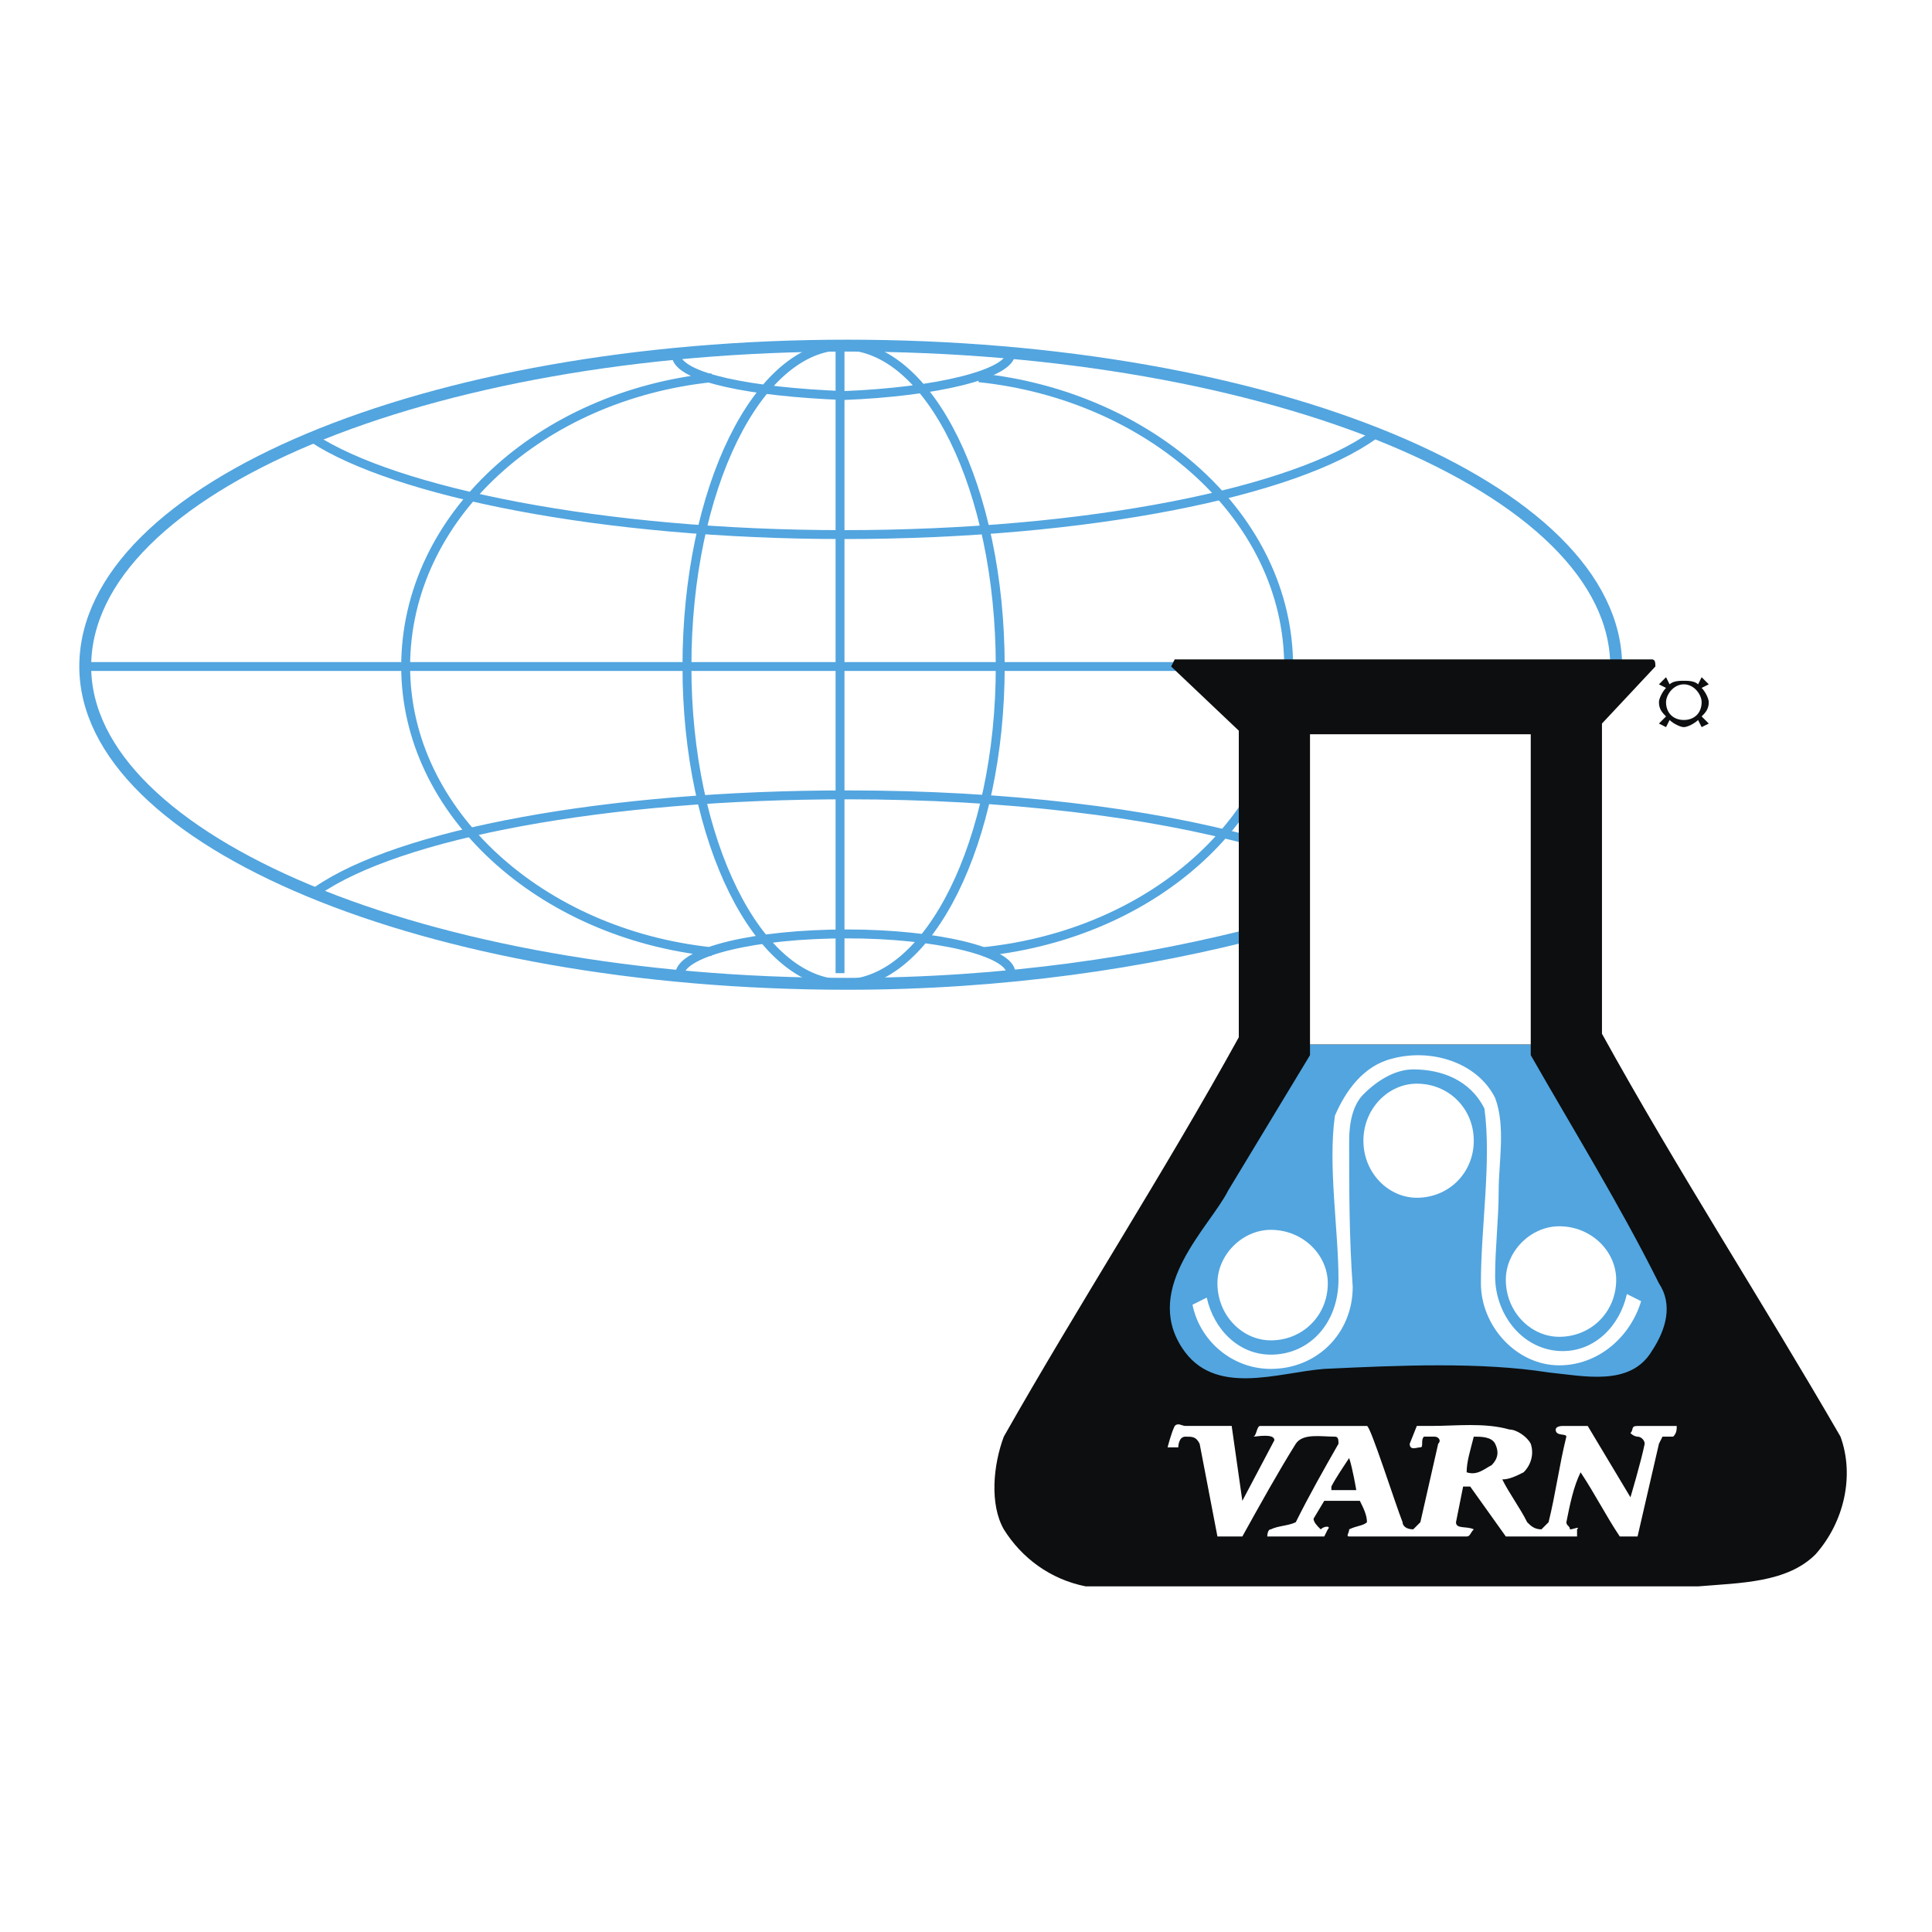
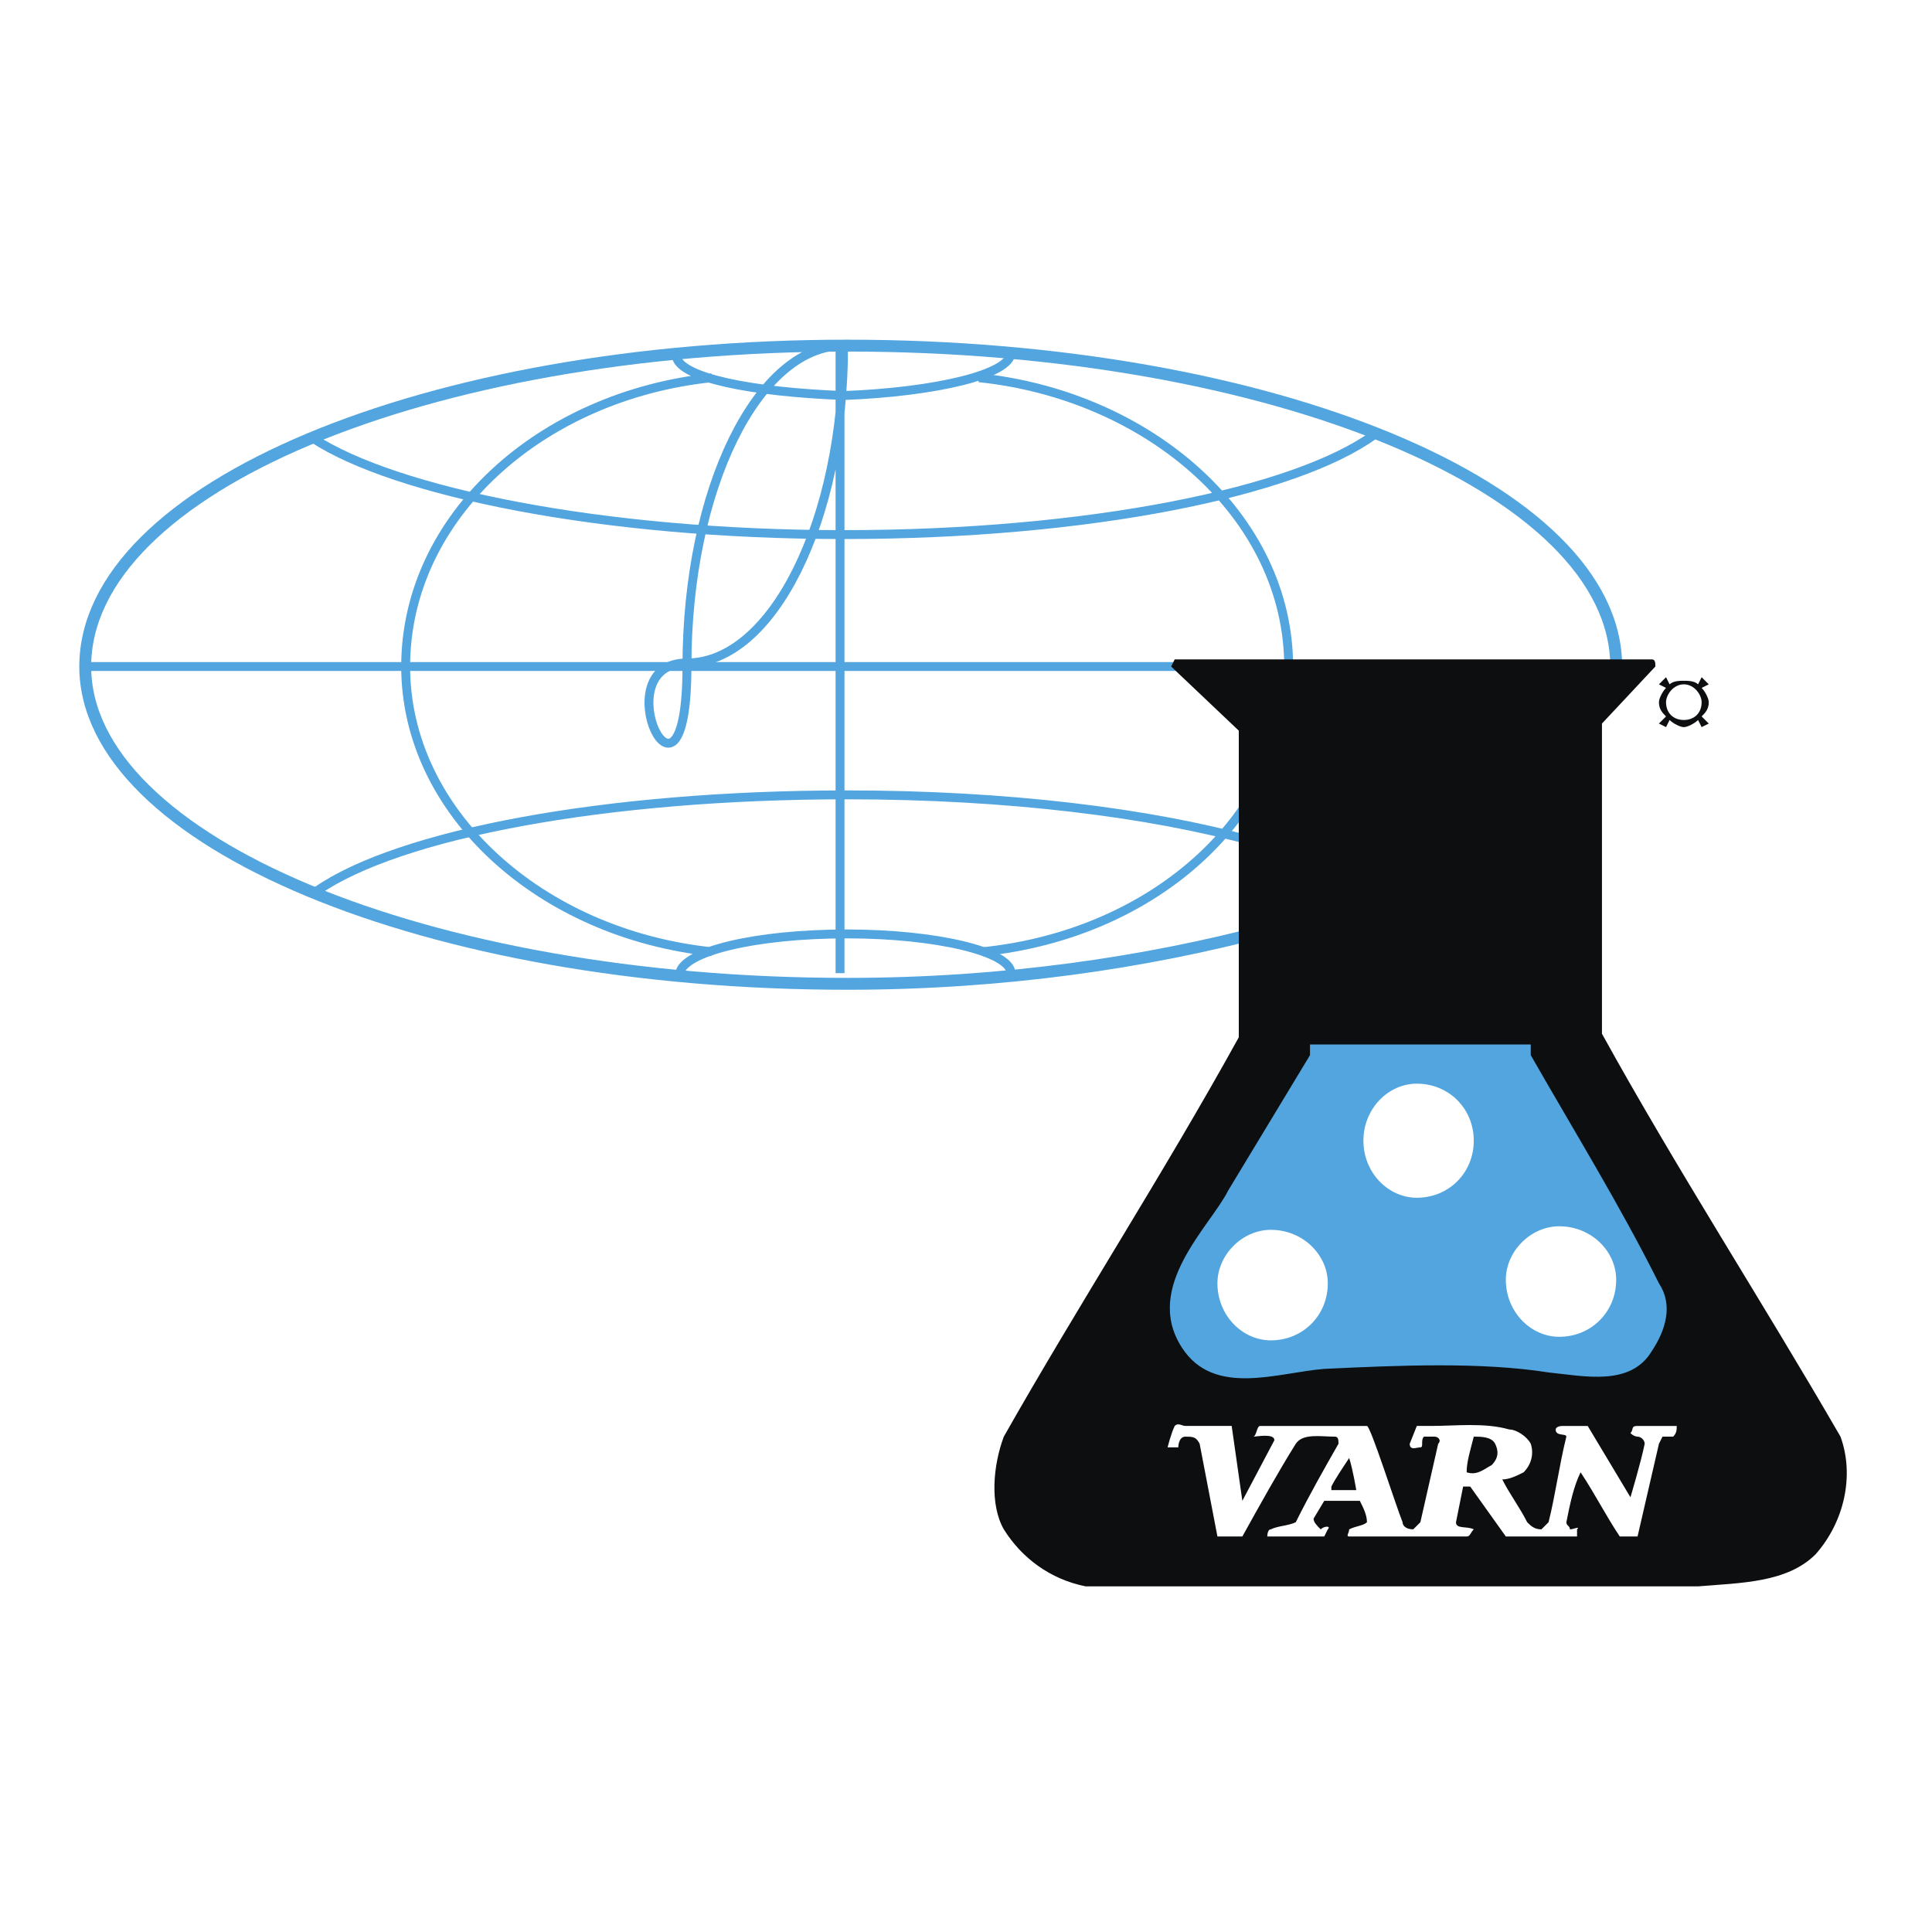
<svg xmlns="http://www.w3.org/2000/svg" width="2500" height="2500" viewBox="0 0 192.756 192.756">
  <path fill-rule="evenodd" clip-rule="evenodd" fill="#fff" d="M0 0h192.756v192.756H0V0z" />
  <path d="M8.504 66.498h152.389m-35.877 17.43c-10.301-2.846-24.51-4.625-40.495-4.625-24.155 0-44.757 3.913-52.927 9.604" fill="none" stroke="#52a5df" stroke-width=".888" stroke-miterlimit="2.613" />
  <path d="M126.438 92.821c-12.078 3.202-26.287 5.335-41.917 5.335-41.916 0-76.017-14.228-76.017-31.659 0-17.786 34.101-32.015 76.017-32.015 42.271 0 76.728 14.229 76.728 32.015 0 .711-.355 1.423-.355 2.49" fill="none" stroke="#52a5df" stroke-width="1.185" stroke-miterlimit="2.613" />
  <path d="M98.02 94.956c17.406-1.779 30.549-13.873 30.549-28.458 0-14.94-13.854-27.035-30.904-28.813" fill="none" stroke="#52a5df" stroke-width=".888" stroke-miterlimit="2.613" />
  <path d="M123.596 72.901l-6.75-6.403.355-.711h47.6c.355 0 .355.355.355.711l-5.328 5.691v30.948c7.459 13.518 15.984 26.68 23.799 40.197 1.42 3.912.355 8.537-2.486 11.738-2.842 2.846-7.459 2.846-11.723 3.201H108.32c-3.553-.711-6.395-2.846-8.17-5.691-1.42-2.49-1.066-6.402 0-9.248 7.459-13.162 15.984-26.324 23.445-39.842V72.901h.001z" fill-rule="evenodd" clip-rule="evenodd" fill="#0c0e0f" />
  <path d="M152.723 104.203v1.068c4.264 7.471 8.881 14.939 12.789 22.766 1.42 2.135.709 4.625-.711 6.76-2.131 3.557-6.75 2.49-10.301 2.133-6.75-1.066-14.92-.711-22.379-.355-4.619.355-11.014 2.846-14.209-2.135-3.908-6.047 2.842-12.094 4.617-15.65l8.17-13.518v-1.068h22.024v-.001z" fill-rule="evenodd" clip-rule="evenodd" fill="#52a5df" />
-   <path d="M100.861 97.09c0-2.134-7.46-3.913-16.341-3.913-9.235 0-16.34 1.779-16.695 3.913m.711-30.592c0-17.786 7.104-32.015 15.629-32.015s15.629 14.229 15.629 32.015c0 17.431-7.104 31.659-15.629 31.659S68.536 83.928 68.536 66.498zm68.558-23.122c-7.814 5.691-28.418 9.96-52.928 9.96-24.155 0-44.757-4.269-52.927-9.604m69.622-8.538c0 2.134-7.46 3.913-16.696 4.269-9.235-.356-16.34-1.779-16.695-3.913m3.552 59.406c-17.05-1.779-30.549-13.873-30.549-28.458 0-14.94 13.499-27.035 30.549-28.813m12.788-2.847V97.09" fill="none" stroke="#52a5df" stroke-width=".888" stroke-miterlimit="2.613" />
+   <path d="M100.861 97.09c0-2.134-7.46-3.913-16.341-3.913-9.235 0-16.34 1.779-16.695 3.913m.711-30.592c0-17.786 7.104-32.015 15.629-32.015c0 17.431-7.104 31.659-15.629 31.659S68.536 83.928 68.536 66.498zm68.558-23.122c-7.814 5.691-28.418 9.96-52.928 9.96-24.155 0-44.757-4.269-52.927-9.604m69.622-8.538c0 2.134-7.46 3.913-16.696 4.269-9.235-.356-16.34-1.779-16.695-3.913m3.552 59.406c-17.05-1.779-30.549-13.873-30.549-28.458 0-14.94 13.499-27.035 30.549-28.813m12.788-2.847V97.09" fill="none" stroke="#52a5df" stroke-width=".888" stroke-miterlimit="2.613" />
  <path d="M122.885 142.266c.355 2.49.711 4.98 1.064 7.471l3.197-6.047c0-.711-1.775-.355-2.131-.355.355 0 .355-1.068.711-1.068h10.656c.355 0 2.842 7.826 3.553 9.605 0 .355.355.711 1.064.711l.711-.711 1.777-7.826c.354-.355 0-.711-.355-.711h-1.066c-.355.355 0 1.066-.355 1.066s-1.064.355-1.064-.355l.709-1.779h1.422c2.486 0 5.328-.355 7.814.355.711 0 1.775.713 2.131 1.424.355 1.066 0 2.135-.711 2.846-.709.355-1.42.711-2.131.711.711 1.424 1.777 2.846 2.486 4.27.355.355.711.711 1.422.711l.711-.711c.709-2.846 1.064-5.691 1.775-8.537 0-.355-1.066 0-1.066-.713 0 0 0-.355.711-.355h2.486l4.264 7.115s1.064-3.557 1.42-5.336c0-.355-.355-.711-.711-.711 0 0-.355 0-.709-.355.354-.357 0-.713.709-.713h3.908c0 .355 0 .713-.355 1.068h-1.066l-.354.711-2.133 9.248h-1.775c-1.422-2.133-2.486-4.268-3.908-6.402-.709 1.424-1.064 3.201-1.42 4.98 0 .355.355.355.355.711.355 0 1.064-.355.711 0v.711h-7.105l-3.553-4.979h-.709l-.711 3.557c0 .711 1.064.355 1.775.711-.355.355-.355.711-.711.711h-11.721c-.355 0 0-.355 0-.711.709-.355 1.42-.355 1.775-.711 0-.711-.355-1.424-.711-2.135h-3.551l-1.066 1.779c0 .355.355.711.711 1.066.355-.355 1.064-.355.709 0l-.354.711h-5.684s0-.711.354-.711c.711-.355 1.777-.355 2.488-.711 1.42-2.846 2.842-5.336 4.262-7.826 0-.355 0-.711-.355-.711-1.42 0-3.197-.355-3.906.711-1.777 2.846-3.553 6.047-5.33 9.248h-2.486l-1.775-9.248c-.355-.711-.711-.711-1.42-.711-.711 0-.711 1.066-.711 1.066h-1.066s.355-1.422.711-2.135c.355-.355.711 0 1.066 0H122.885zm26.285 1.779c.355.711.355 1.422-.354 2.135-.711.355-1.422 1.066-2.488.711 0-1.066.355-2.135.711-3.557.711 0 1.777 0 2.131.711zm-13.854 4.625h-2.486v-.355c.355-.713 1.066-1.779 1.777-2.848.354 1.068.709 3.203.709 3.203z" fill-rule="evenodd" clip-rule="evenodd" fill="#fff" />
  <path d="M169.773 67.565l-.355.711c-.355-.356-1.064-.356-1.42-.356s-1.066 0-1.422.356l-.355-.711-.709.711.709.356c-.355.355-.709 1.067-.709 1.423 0 .711.354 1.067.709 1.423l-.709.711.709.356.355-.711c.355.355 1.066.711 1.422.711s1.064-.356 1.42-.711l.355.711.711-.356-.711-.711c.355-.356.711-.712.711-1.423 0-.356-.355-1.067-.711-1.423l.711-.356-.711-.711zm-3.552 2.49c0-.712.711-1.779 1.777-1.779 1.064 0 1.775 1.067 1.775 1.779 0 1.067-.711 1.778-1.775 1.778-1.066 0-1.777-.711-1.777-1.778z" fill-rule="evenodd" clip-rule="evenodd" fill="#0c0e0f" />
  <path d="M136.027 113.809c0-3.201 2.486-5.691 5.328-5.691 3.197 0 5.684 2.49 5.684 5.691s-2.486 5.691-5.684 5.691c-2.841 0-5.328-2.49-5.328-5.691zM121.463 128.037c0-2.846 2.486-5.336 5.328-5.336 3.197 0 5.684 2.49 5.684 5.336 0 3.201-2.486 5.691-5.684 5.691-2.842.001-5.328-2.49-5.328-5.691zM150.236 127.682c0-2.846 2.486-5.336 5.328-5.336 3.197 0 5.684 2.49 5.684 5.336 0 3.201-2.486 5.691-5.684 5.691-2.841 0-5.328-2.49-5.328-5.691z" fill-rule="evenodd" clip-rule="evenodd" fill="#fff" />
-   <path d="M133.541 127.682c0 4.27-2.842 7.471-6.75 7.471-3.195 0-5.684-2.49-6.393-5.691l-1.422.711c.711 3.557 3.908 6.402 7.814 6.402 4.619 0 8.17-3.557 8.17-8.182-.354-4.98-.354-9.604-.354-14.584 0-1.779.354-3.557 1.42-4.625 1.422-1.422 3.197-2.49 4.973-2.49 2.842 0 5.684 1.068 7.105 3.914.711 5.336-.355 11.738-.355 17.43 0 4.27 3.553 8.182 7.814 8.182 3.908 0 7.105-2.846 8.17-6.402l-1.42-.711c-.711 3.201-3.197 5.691-6.395 5.691-3.908 0-6.75-3.559-6.75-7.471 0-2.846.355-5.691.355-8.537s.711-6.404-.355-9.25c-1.775-3.557-6.393-4.979-10.301-3.912-2.842.711-4.617 3.201-5.684 5.691-.708 4.98.358 11.382.358 16.363zM130.699 73.256h22.024v30.947h-22.024V73.256z" fill-rule="evenodd" clip-rule="evenodd" fill="#fff" />
</svg>